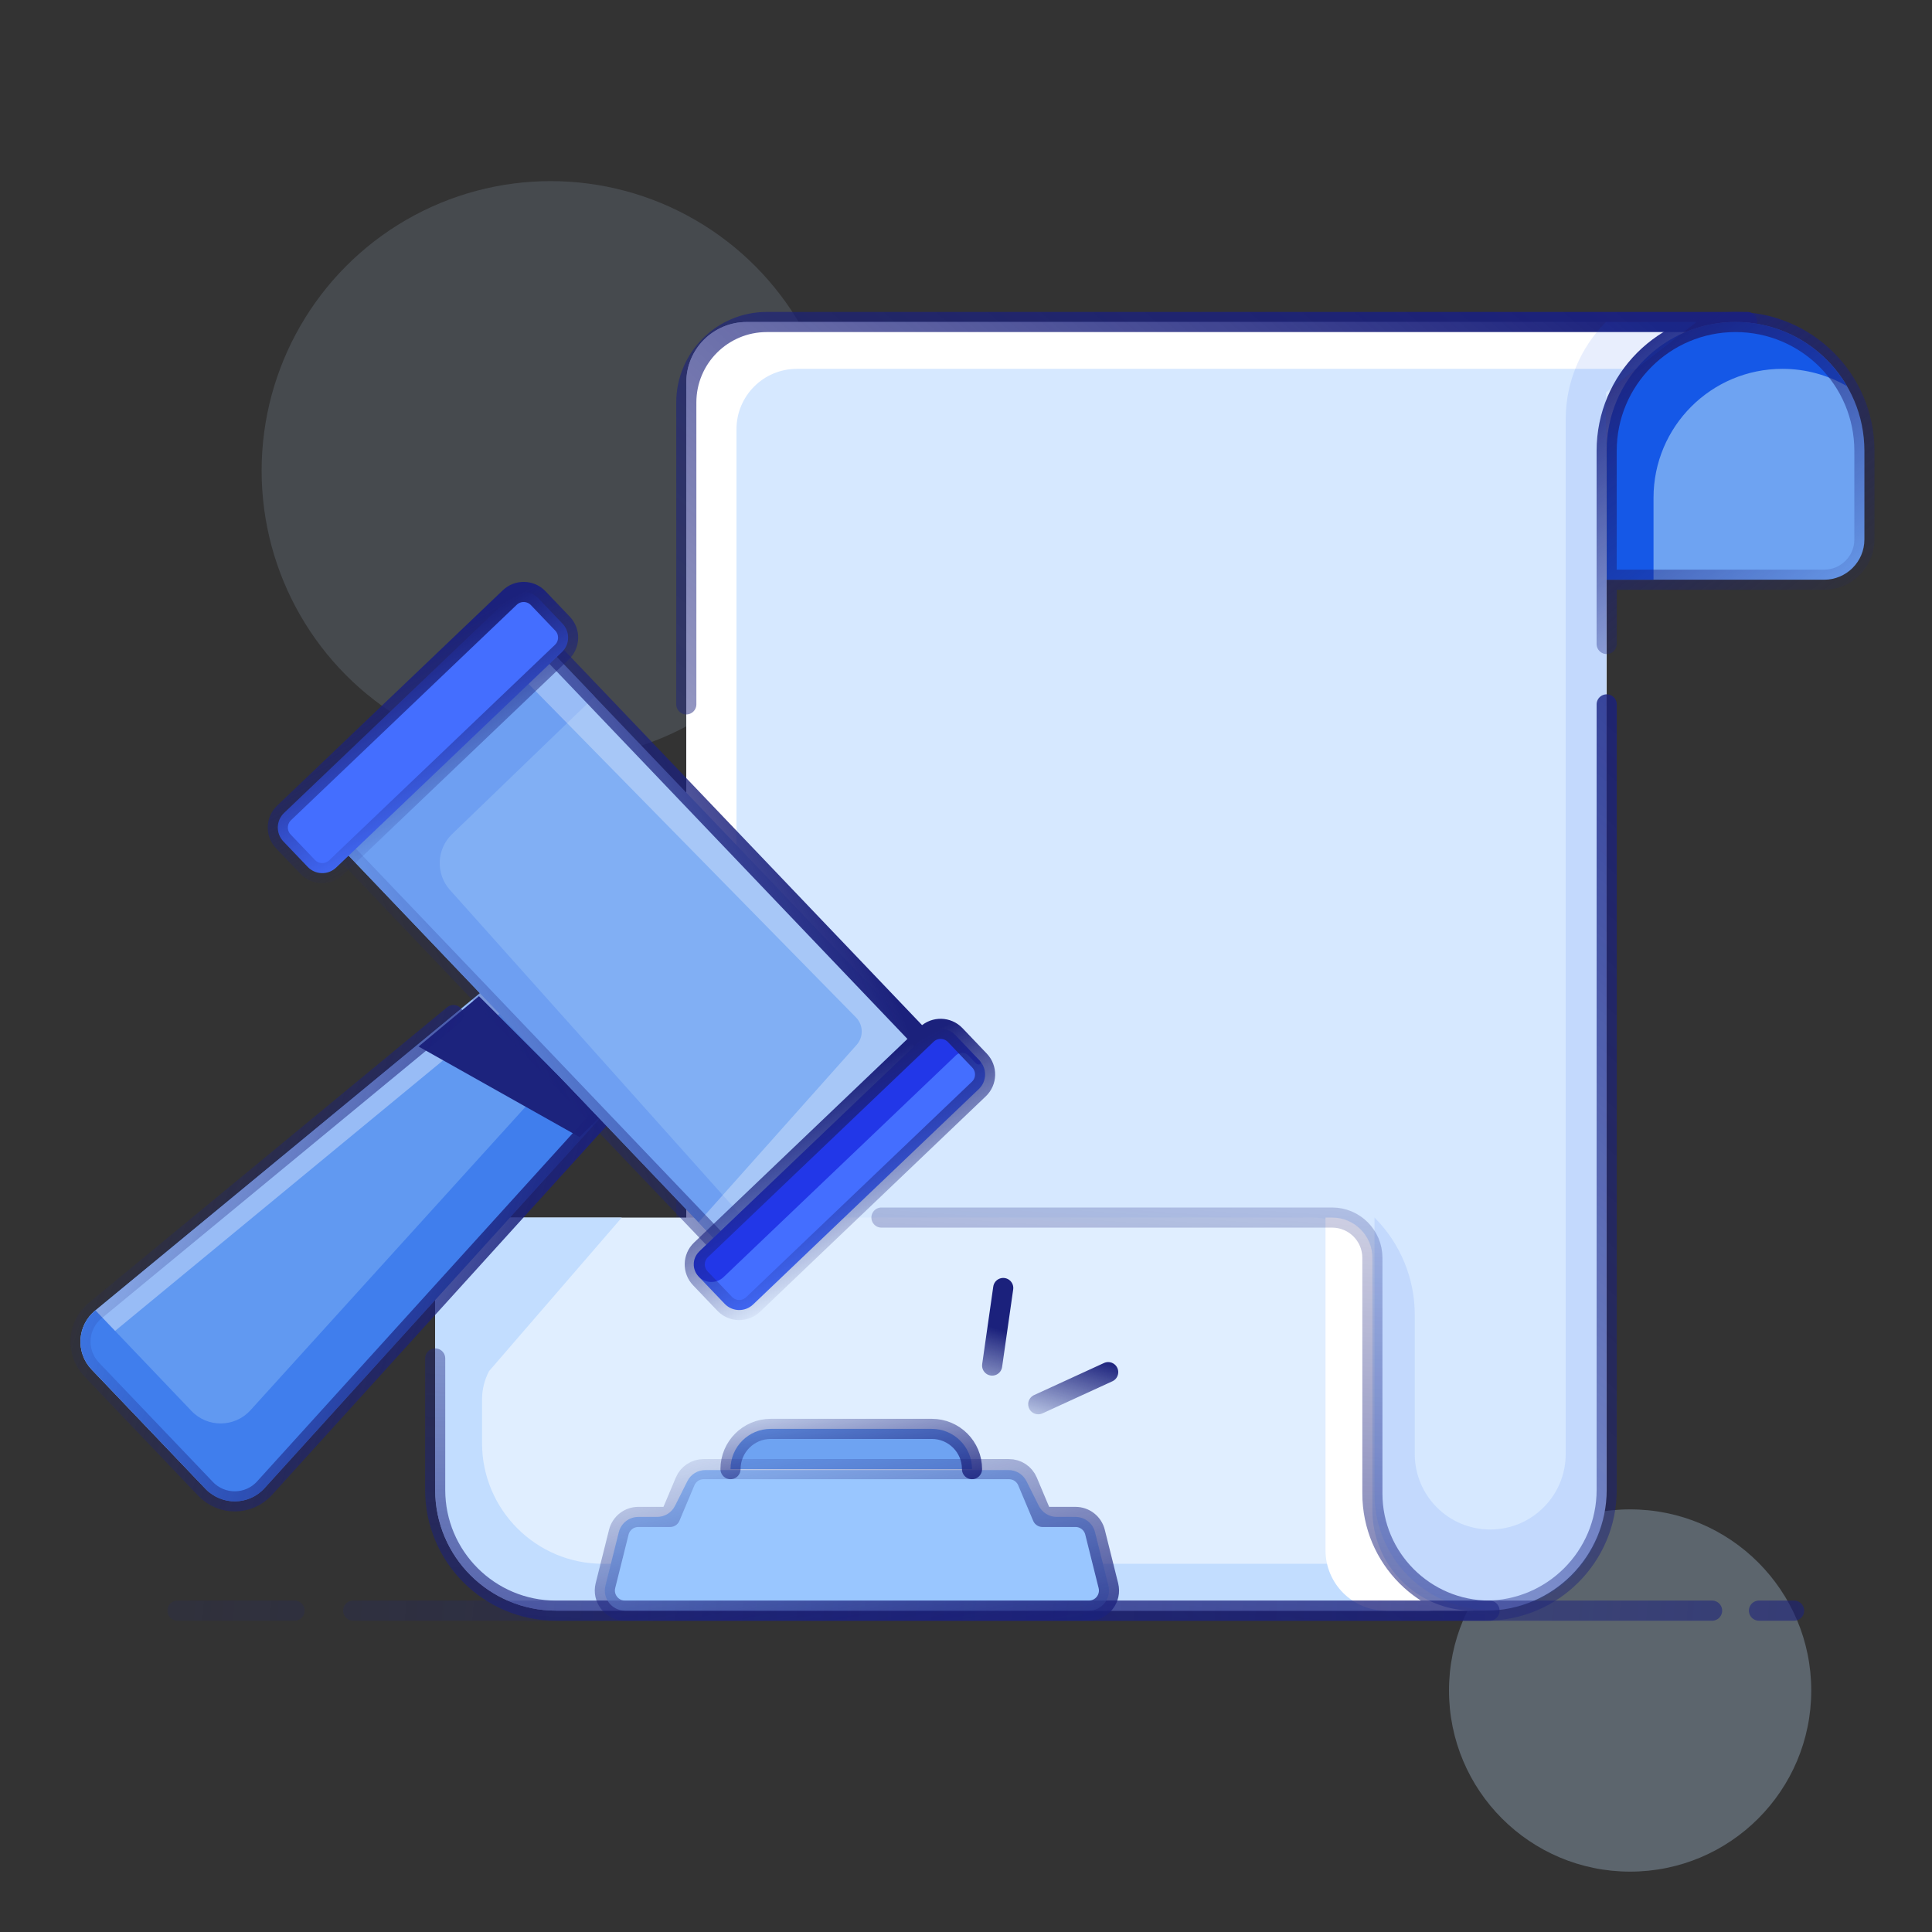
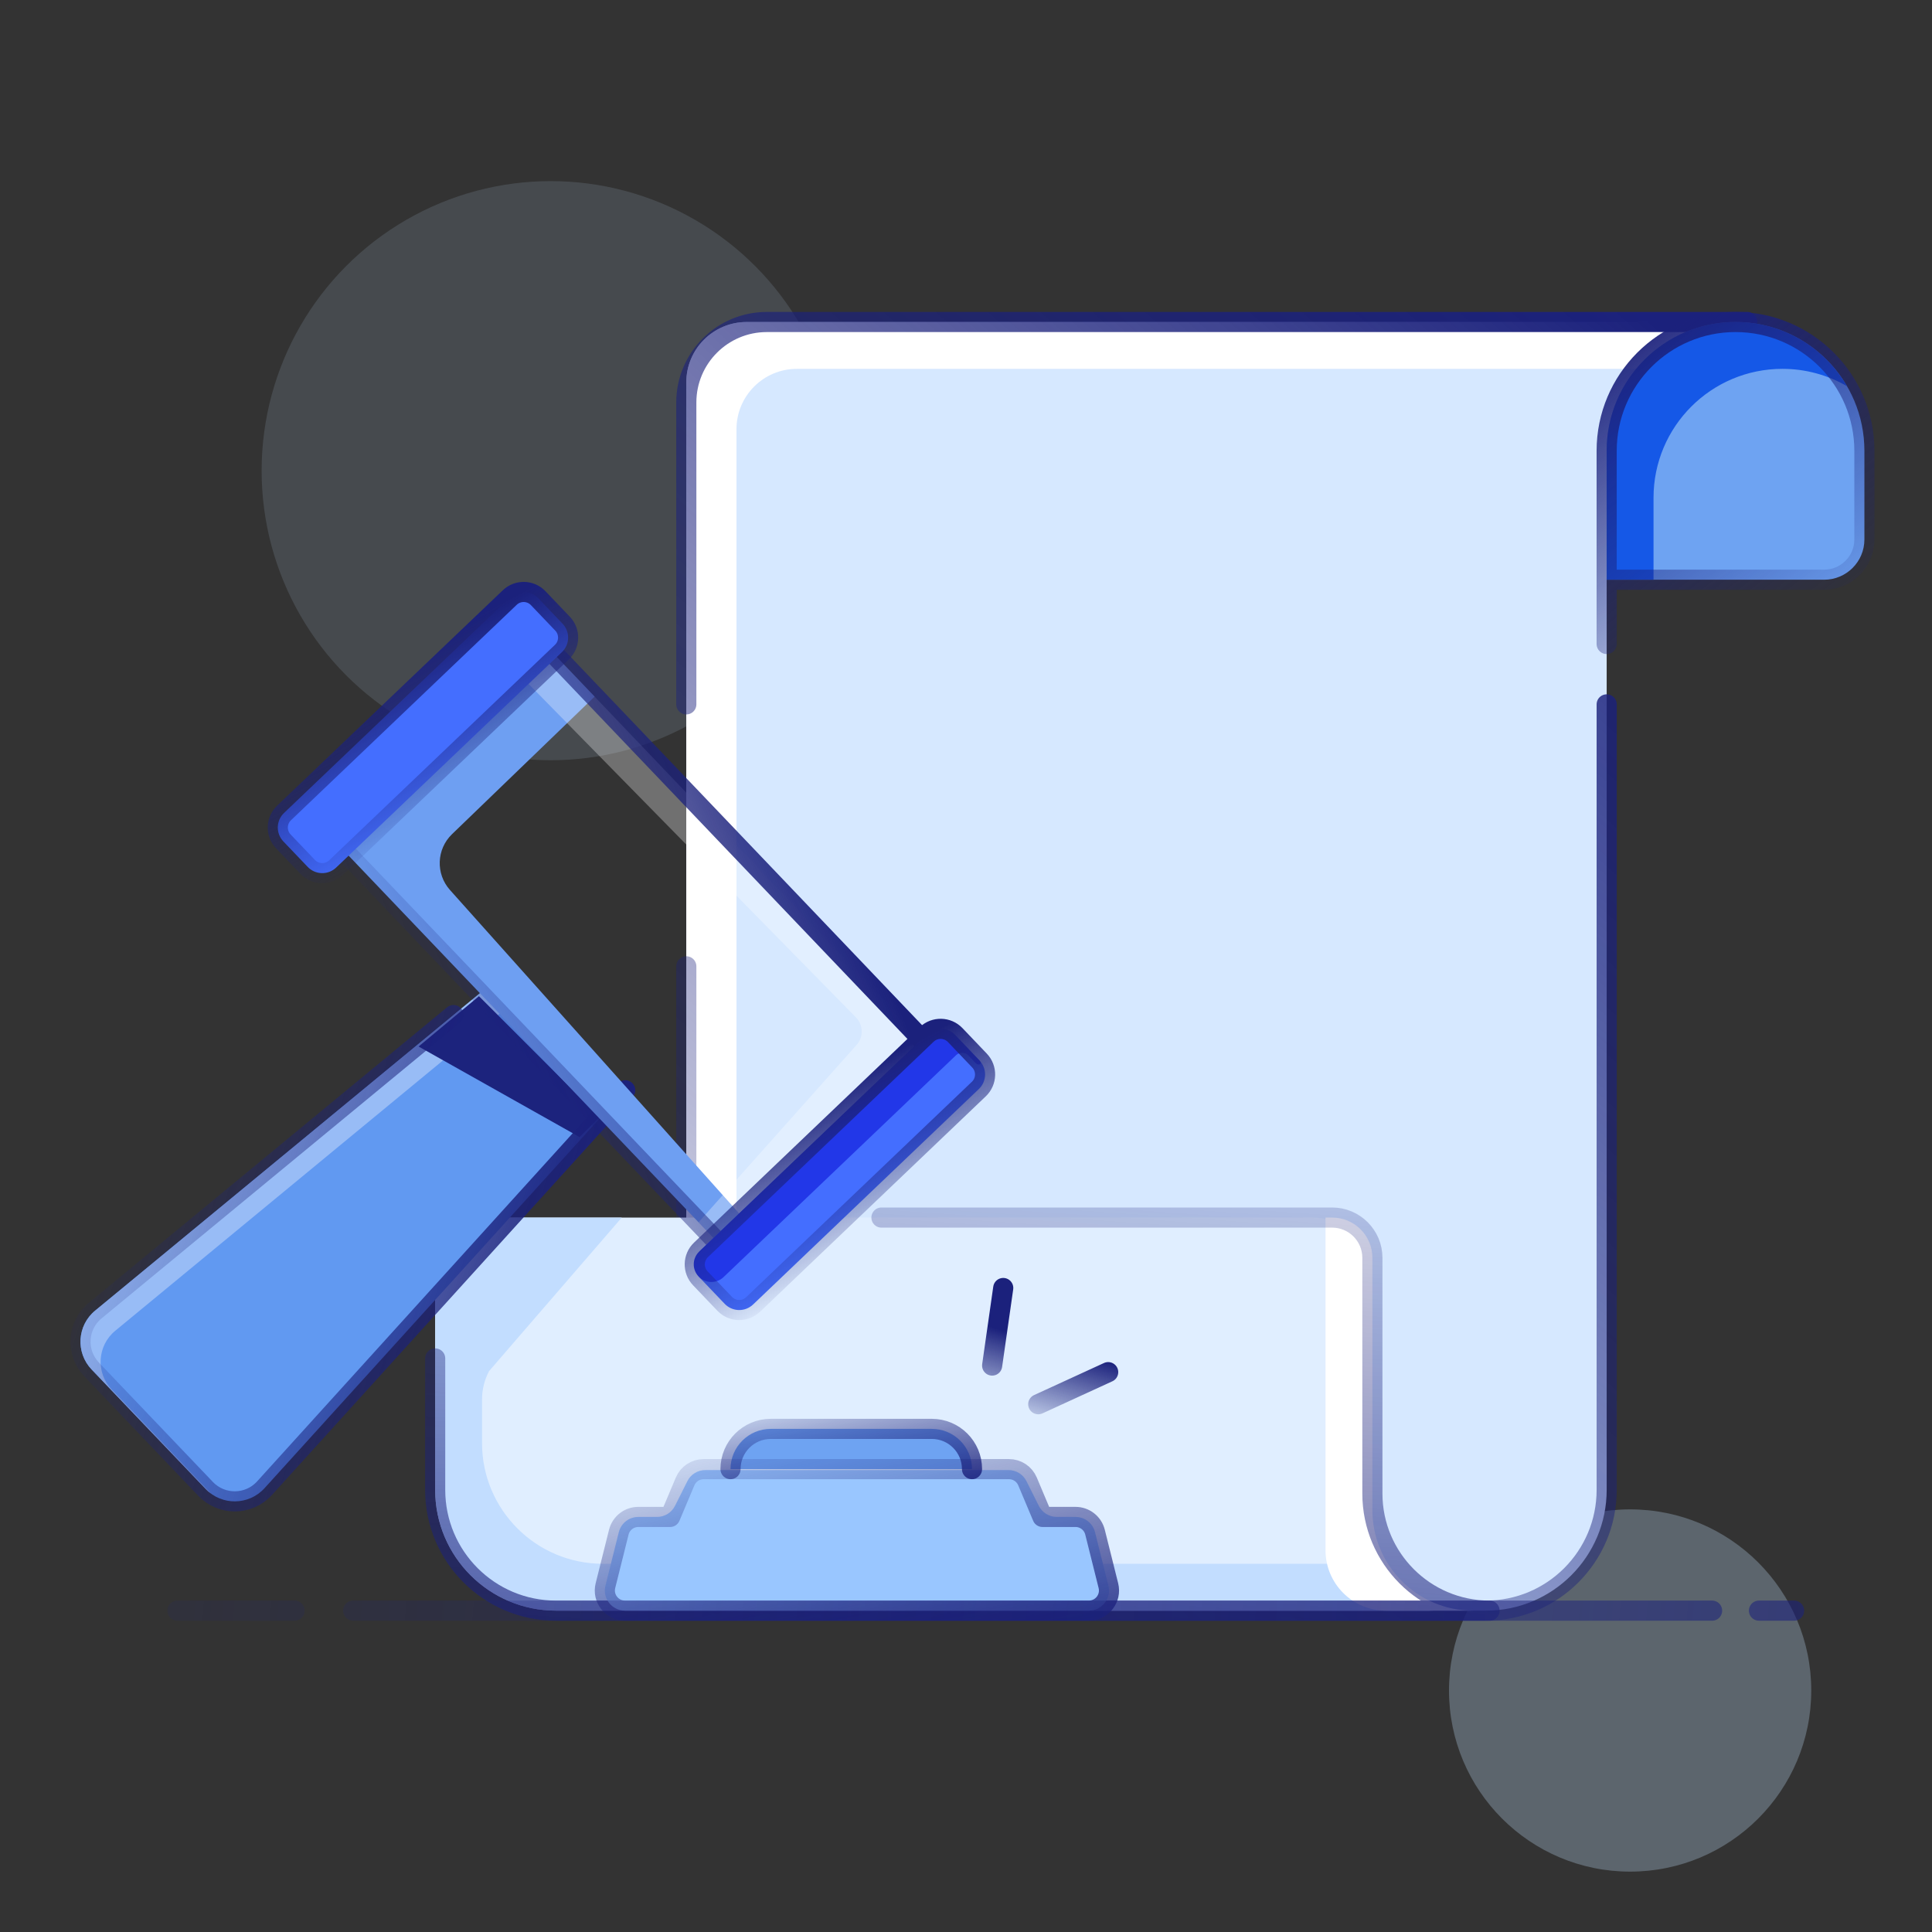
<svg xmlns="http://www.w3.org/2000/svg" width="96" height="96" viewBox="0 0 96 96" fill="none">
  <rect x="0" y="0" width="96" height="96" fill="#333333" stroke="none" />
  <ellipse opacity="0.14" cx="27.362" cy="23.388" rx="14.362" ry="14.388" fill="#BDD8F4" />
  <circle opacity="0.3" cx="81" cy="84" r="9" fill="#BDD8F4" />
  <path d="M34.102 19C34.102 17.343 35.445 16 37.102 16H86.82L80.557 23.307C80.091 23.851 79.835 24.543 79.835 25.259V74.032C79.835 77.345 77.148 80.032 73.835 80.032H37.102C35.445 80.032 34.102 78.688 34.102 77.032V19Z" fill="#D6E8FF" />
  <path fill-rule="evenodd" clip-rule="evenodd" d="M37.102 16C35.445 16 34.102 17.343 34.102 19V77.032C34.102 78.539 35.214 79.787 36.663 80C36.618 79.794 36.595 79.579 36.595 79.36V21.328C36.595 19.672 37.938 18.328 39.595 18.328H84.824L86.82 16H37.102Z" fill="white" />
  <path d="M86.82 16H38.102C35.893 16 34.102 17.791 34.102 20V35M79.835 35V74.032C79.835 77.345 77.148 80.032 73.835 80.032H34.102V48.016" stroke="url(#paint0_linear_3967_33543)" stroke-linecap="round" stroke-linejoin="round" />
  <path d="M92.641 22.403C92.641 18.867 89.774 16 86.237 16C82.701 16 79.834 18.867 79.834 22.403V28.806H90.641C91.745 28.806 92.641 27.911 92.641 26.806V22.403Z" fill="#6EA3F2" />
  <path fill-rule="evenodd" clip-rule="evenodd" d="M82.163 28.806V24.732C82.163 21.195 85.03 18.328 88.567 18.328C89.737 18.328 90.834 18.643 91.779 19.191C90.67 17.283 88.604 16 86.238 16C82.702 16 79.835 18.867 79.835 22.403V28.806H82.163Z" fill="#1558E7" />
  <path d="M79.834 28.806V22.403C79.834 18.867 82.701 16 86.237 16V16C89.774 16 92.641 18.867 92.641 22.403V26.806C92.641 27.911 91.745 28.806 90.641 28.806H79.834ZM79.834 28.806V32" stroke="url(#paint1_linear_3967_33543)" stroke-linecap="round" stroke-linejoin="round" />
  <path d="M74.014 80.032H27.624C24.311 80.032 21.624 77.345 21.624 74.032V63.5C21.624 61.843 22.967 60.5 24.624 60.5H65.193C66.85 60.5 68.193 61.843 68.193 63.5V77.032C68.193 78.688 69.536 80.032 71.193 80.032H74.014Z" fill="#E0EEFF" />
  <path d="M30.895 60.5H21.624V74.032C21.624 77.345 24.31 80.032 27.624 80.032H71.192C69.766 80.032 68.573 79.037 68.268 77.703H29.952C26.639 77.703 23.952 75.017 23.952 71.703V69.536C23.952 69.044 24.073 68.559 24.305 68.125L30.895 60.5Z" fill="#C2DDFF" />
  <path fill-rule="evenodd" clip-rule="evenodd" d="M68.864 80.032H71.685H73.193C70.431 80.032 68.193 77.793 68.193 75.032V62.5C68.193 61.395 67.297 60.5 66.193 60.5H65.864V77.032C65.864 78.688 67.207 80.032 68.864 80.032Z" fill="white" />
  <path d="M43.799 60.5H66.193C67.297 60.5 68.193 61.395 68.193 62.5V74.21C68.193 77.425 70.799 80.032 74.014 80.032V80.032H27.624C24.311 80.032 21.624 77.345 21.624 74.032V67.5" stroke="url(#paint2_linear_3967_33543)" stroke-linecap="round" stroke-linejoin="round" />
-   <path opacity="0.1" d="M70.299 65.328C70.299 63.517 69.58 61.781 68.299 60.5L68.299 74.25C68.299 77.426 70.874 80 74.049 80C77.225 80 79.799 77.426 79.799 74.25V19.5L84.299 16H79.799C78.519 17.281 77.799 19.017 77.799 20.828V72.25C77.799 74.321 76.12 76 74.049 76C71.978 76 70.299 74.321 70.299 72.25V65.328Z" fill="#1558E7" />
  <path fill-rule="evenodd" clip-rule="evenodd" d="M50.111 73.046C50.49 73.046 50.836 73.26 51.006 73.599L51.617 74.822C51.786 75.161 52.133 75.375 52.511 75.375H53.441C53.9 75.375 54.3 75.687 54.411 76.132L55.075 78.789C55.233 79.42 54.756 80.032 54.105 80.032H31.054C30.404 80.032 29.926 79.42 30.084 78.789L30.748 76.132C30.86 75.687 31.259 75.375 31.718 75.375H32.648C33.027 75.375 33.373 75.161 33.542 74.822L34.154 73.599C34.323 73.26 34.669 73.046 35.048 73.046H50.111Z" fill="#99C6FF" />
  <path d="M36.299 73C36.299 71.895 37.195 71 38.299 71H46.299C47.404 71 48.299 71.895 48.299 73H36.299Z" fill="#6EA3F2" />
  <path d="M30.748 76.132C30.86 75.687 31.259 75.375 31.718 75.375H33.299L34.042 73.612C34.198 73.241 34.561 73 34.963 73H50.135C50.538 73 50.901 73.241 51.057 73.612L51.799 75.375H53.441C53.9 75.375 54.3 75.687 54.411 76.132L55.075 78.789C55.233 79.42 54.756 80.031 54.105 80.031H31.054C30.404 80.031 29.926 79.42 30.084 78.789L30.748 76.132Z" stroke="url(#paint3_linear_3967_33543)" stroke-linecap="round" stroke-linejoin="round" />
  <path d="M48.299 73V73C48.299 71.895 47.404 71 46.299 71H38.299C37.195 71 36.299 71.895 36.299 73V73" stroke="url(#paint4_linear_3967_33543)" stroke-linecap="round" stroke-linejoin="round" />
  <path d="M49.299 67.854L49.85 64M51.59 69.776L55.065 68.181" stroke="url(#paint5_linear_3967_33543)" stroke-linecap="round" stroke-linejoin="round" />
  <path d="M23.877 49.328C24.686 48.661 25.872 48.732 26.596 49.49L29.783 52.829C30.507 53.588 30.522 54.776 29.818 55.553L13.146 73.945C12.366 74.806 11.019 74.823 10.217 73.983L4.553 68.049C3.751 67.208 3.831 65.864 4.727 65.125L23.877 49.328Z" fill="#6199F1" />
  <path fill-rule="evenodd" clip-rule="evenodd" d="M26.596 49.49C25.872 48.732 24.686 48.661 23.877 49.328L4.727 65.125C3.831 65.864 3.751 67.208 4.553 68.049L10.217 73.983C10.303 74.073 10.395 74.153 10.492 74.224L5.553 69.049C4.751 68.208 4.831 66.864 5.727 66.125L24.877 50.328C25.59 49.74 26.597 49.726 27.322 50.25L26.596 49.49Z" fill="#98BCF6" />
-   <path fill-rule="evenodd" clip-rule="evenodd" d="M4.744 65.111L4.727 65.125C3.831 65.864 3.751 67.208 4.553 68.049L10.217 73.983C11.019 74.823 12.366 74.806 13.146 73.945L29.818 55.553C30.522 54.776 30.507 53.588 29.783 52.829L28.908 51.913L12.445 70.074C11.665 70.935 10.318 70.952 9.516 70.112L4.744 65.111Z" fill="#407EED" />
  <path d="M28.799 56.5L20.799 52L23.799 49.5L29.799 55.5L28.799 56.5Z" fill="#1C237D" />
  <path d="M31.067 54.175L13.146 73.945C12.366 74.806 11.019 74.823 10.217 73.983L4.553 68.049C3.751 67.208 3.831 65.864 4.727 65.125L22.532 50.438" stroke="url(#paint6_linear_3967_33543)" stroke-linecap="round" stroke-linejoin="round" />
-   <path d="M26.94 31.884L46.684 52.571L36.341 62.443L16.597 41.756L26.94 31.884Z" fill="#81AFF4" />
  <path d="M29.546 34.614L26.94 31.884L16.597 41.756L36.341 62.443L37.586 61.255L22.358 44.222C21.642 43.42 21.687 42.196 22.461 41.449L29.546 34.614Z" fill="#6E9FF2" />
  <path opacity="0.3" d="M46.684 52.571L26.94 31.884L25.527 33.232L42.532 50.554C42.901 50.929 42.916 51.526 42.566 51.919L34.71 60.735L36.341 62.443L46.684 52.571Z" fill="white" />
  <path d="M26.94 31.884L46.684 52.571L36.341 62.443L16.597 41.756L26.94 31.884Z" stroke="url(#paint7_linear_3967_33543)" stroke-linecap="round" stroke-linejoin="round" />
  <path d="M48.639 54.113C49.038 53.732 49.053 53.099 48.672 52.699L47.463 51.432C47.081 51.033 46.448 51.018 46.049 51.399L34.832 62.105C34.432 62.486 34.418 63.119 34.799 63.519L36.008 64.785C36.389 65.185 37.022 65.2 37.422 64.818L48.639 54.113Z" fill="#446EFF" />
  <path d="M34.714 63.429C35.049 63.78 35.604 63.793 35.954 63.458L47.509 52.43C47.681 52.266 47.952 52.273 48.116 52.444L48.472 52.817C48.631 52.984 48.831 52.866 48.672 52.699L47.463 51.432C47.081 51.033 46.449 51.018 46.049 51.399L34.743 62.19C34.393 62.524 34.38 63.079 34.714 63.429Z" fill="#2237E8" />
  <path d="M27.92 32.404C28.32 32.023 28.334 31.39 27.953 30.99L26.744 29.723C26.363 29.324 25.73 29.309 25.33 29.69L14.113 40.396C13.714 40.777 13.699 41.41 14.08 41.81L15.289 43.076C15.671 43.476 16.304 43.491 16.703 43.109L27.92 32.404Z" fill="#446EFF" />
  <path d="M48.639 54.113C49.038 53.732 49.053 53.099 48.672 52.699L47.463 51.432C47.081 51.033 46.448 51.018 46.049 51.399L34.832 62.105C34.432 62.486 34.418 63.119 34.799 63.519L36.008 64.785C36.389 65.185 37.022 65.2 37.422 64.818L48.639 54.113Z" stroke="url(#paint8_linear_3967_33543)" stroke-linecap="round" stroke-linejoin="round" />
  <path d="M27.92 32.404C28.32 32.023 28.334 31.39 27.953 30.99L26.744 29.724C26.363 29.324 25.73 29.309 25.33 29.691L14.113 40.396C13.714 40.777 13.699 41.41 14.08 41.81L15.289 43.077C15.671 43.476 16.304 43.491 16.703 43.109L27.92 32.404Z" stroke="url(#paint9_linear_3967_33543)" stroke-linecap="round" stroke-linejoin="round" />
  <path d="M85.073 80.032L17.549 80.032M87.402 80.032H89.148M14.638 80.032H8.817" stroke="url(#paint10_linear_3967_33543)" stroke-linecap="round" stroke-linejoin="round" />
  <defs>
    <linearGradient id="paint0_linear_3967_33543" x1="84.227" y1="17.865" x2="25.179" y2="83.758" gradientUnits="userSpaceOnUse">
      <stop stop-color="#1B217C" />
      <stop offset="1" stop-color="#1B217C" stop-opacity="0" />
    </linearGradient>
    <linearGradient id="paint1_linear_3967_33543" x1="80.441" y1="16.373" x2="91.911" y2="31.351" gradientUnits="userSpaceOnUse">
      <stop stop-color="#1B217C" />
      <stop offset="1" stop-color="#1B217C" stop-opacity="0" />
    </linearGradient>
    <linearGradient id="paint2_linear_3967_33543" x1="7.299" y1="98.5" x2="11.06" y2="44.778" gradientUnits="userSpaceOnUse">
      <stop stop-color="#1B217C" />
      <stop offset="1" stop-color="#1B217C" stop-opacity="0" />
    </linearGradient>
    <linearGradient id="paint3_linear_3967_33543" x1="23.799" y1="90.5" x2="20.191" y2="73.499" gradientUnits="userSpaceOnUse">
      <stop stop-color="#1B217C" />
      <stop offset="1" stop-color="#1B217C" stop-opacity="0" />
    </linearGradient>
    <linearGradient id="paint4_linear_3967_33543" x1="33.303" y1="77.496" x2="31.902" y2="70.132" gradientUnits="userSpaceOnUse">
      <stop stop-color="#1B217C" />
      <stop offset="1" stop-color="#1B217C" stop-opacity="0" />
    </linearGradient>
    <linearGradient id="paint5_linear_3967_33543" x1="54.01" y1="67.324" x2="52.746" y2="71.675" gradientUnits="userSpaceOnUse">
      <stop stop-color="#1B217C" />
      <stop offset="1" stop-color="#1B217C" stop-opacity="0" />
    </linearGradient>
    <linearGradient id="paint6_linear_3967_33543" x1="31.491" y1="55.832" x2="6.263" y2="48.239" gradientUnits="userSpaceOnUse">
      <stop stop-color="#1B217C" />
      <stop offset="1" stop-color="#1B217C" stop-opacity="0" />
    </linearGradient>
    <linearGradient id="paint7_linear_3967_33543" x1="45.447" y1="51.878" x2="22.593" y2="61.444" gradientUnits="userSpaceOnUse">
      <stop stop-color="#1B217C" />
      <stop offset="1" stop-color="#1B217C" stop-opacity="0" />
    </linearGradient>
    <linearGradient id="paint8_linear_3967_33543" x1="46.526" y1="51.19" x2="50.639" y2="58.916" gradientUnits="userSpaceOnUse">
      <stop stop-color="#1B217C" />
      <stop offset="1" stop-color="#1B217C" stop-opacity="0" />
    </linearGradient>
    <linearGradient id="paint9_linear_3967_33543" x1="25.807" y1="29.481" x2="29.921" y2="37.207" gradientUnits="userSpaceOnUse">
      <stop stop-color="#1B217C" />
      <stop offset="1" stop-color="#1B217C" stop-opacity="0" />
    </linearGradient>
    <linearGradient id="paint10_linear_3967_33543" x1="158.299" y1="93" x2="-11.701" y2="80" gradientUnits="userSpaceOnUse">
      <stop stop-color="#1B217C" />
      <stop offset="1" stop-color="#1B217C" stop-opacity="0" />
    </linearGradient>
  </defs>
</svg>